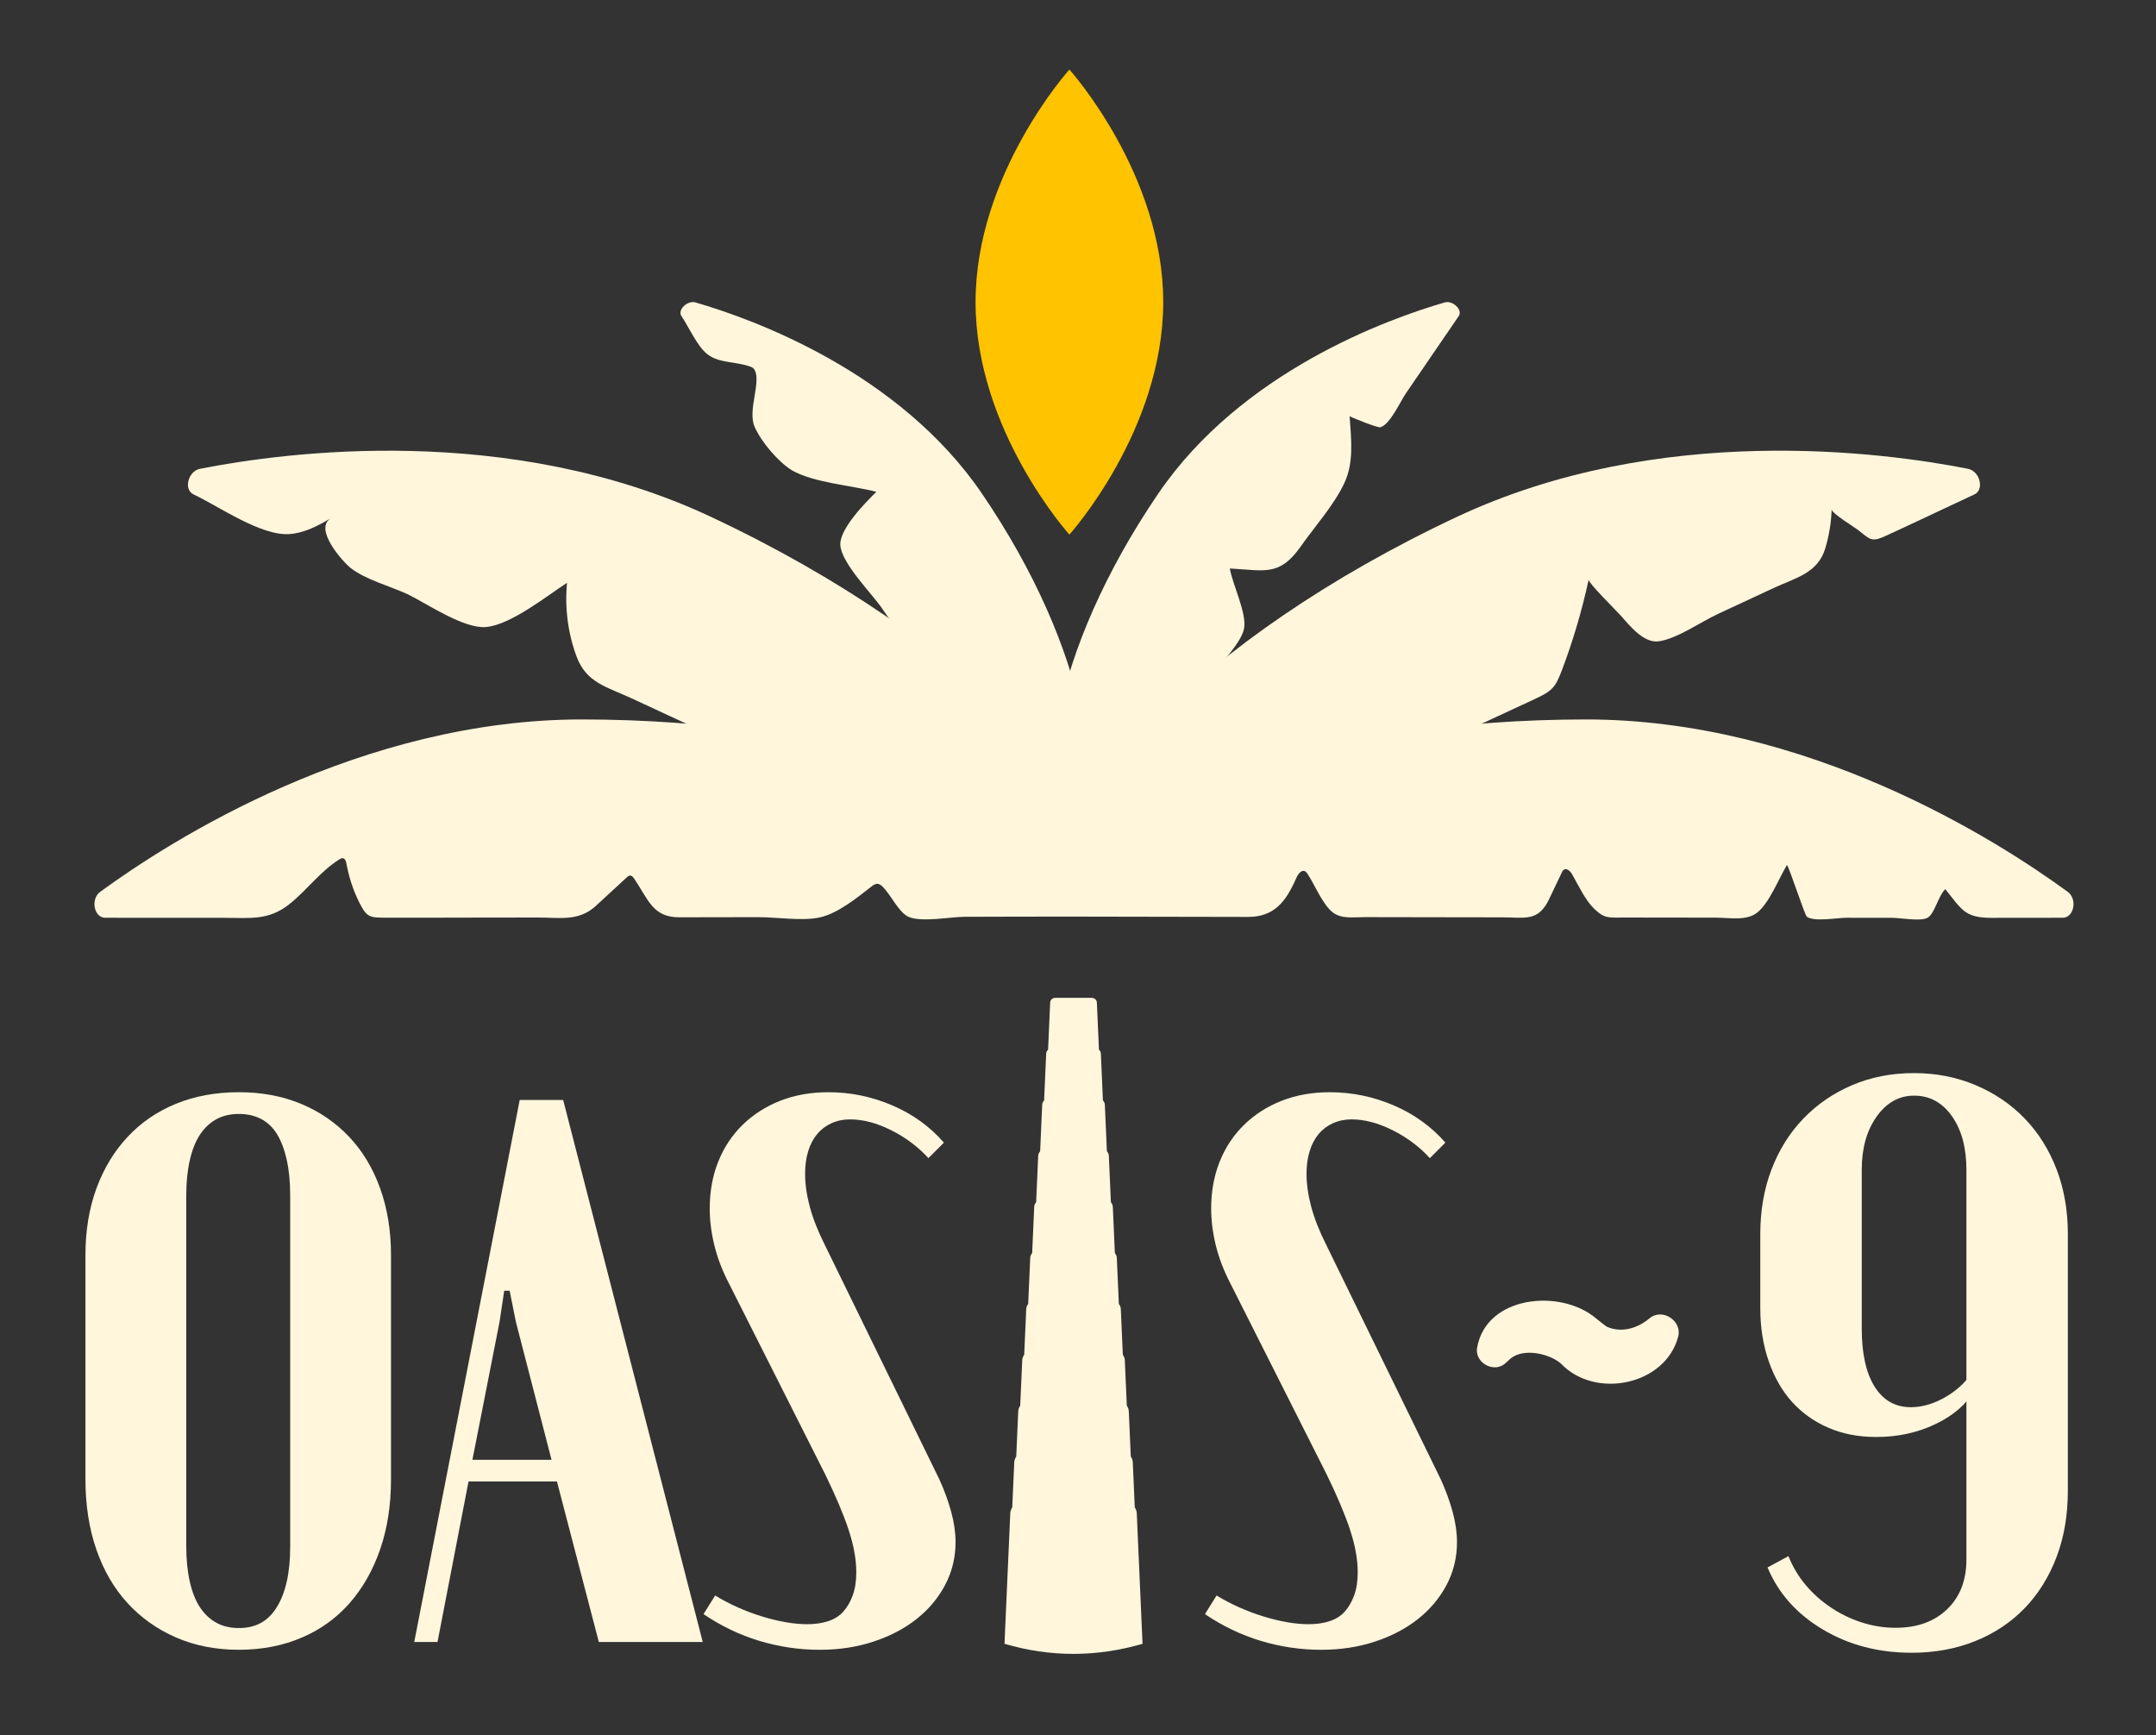
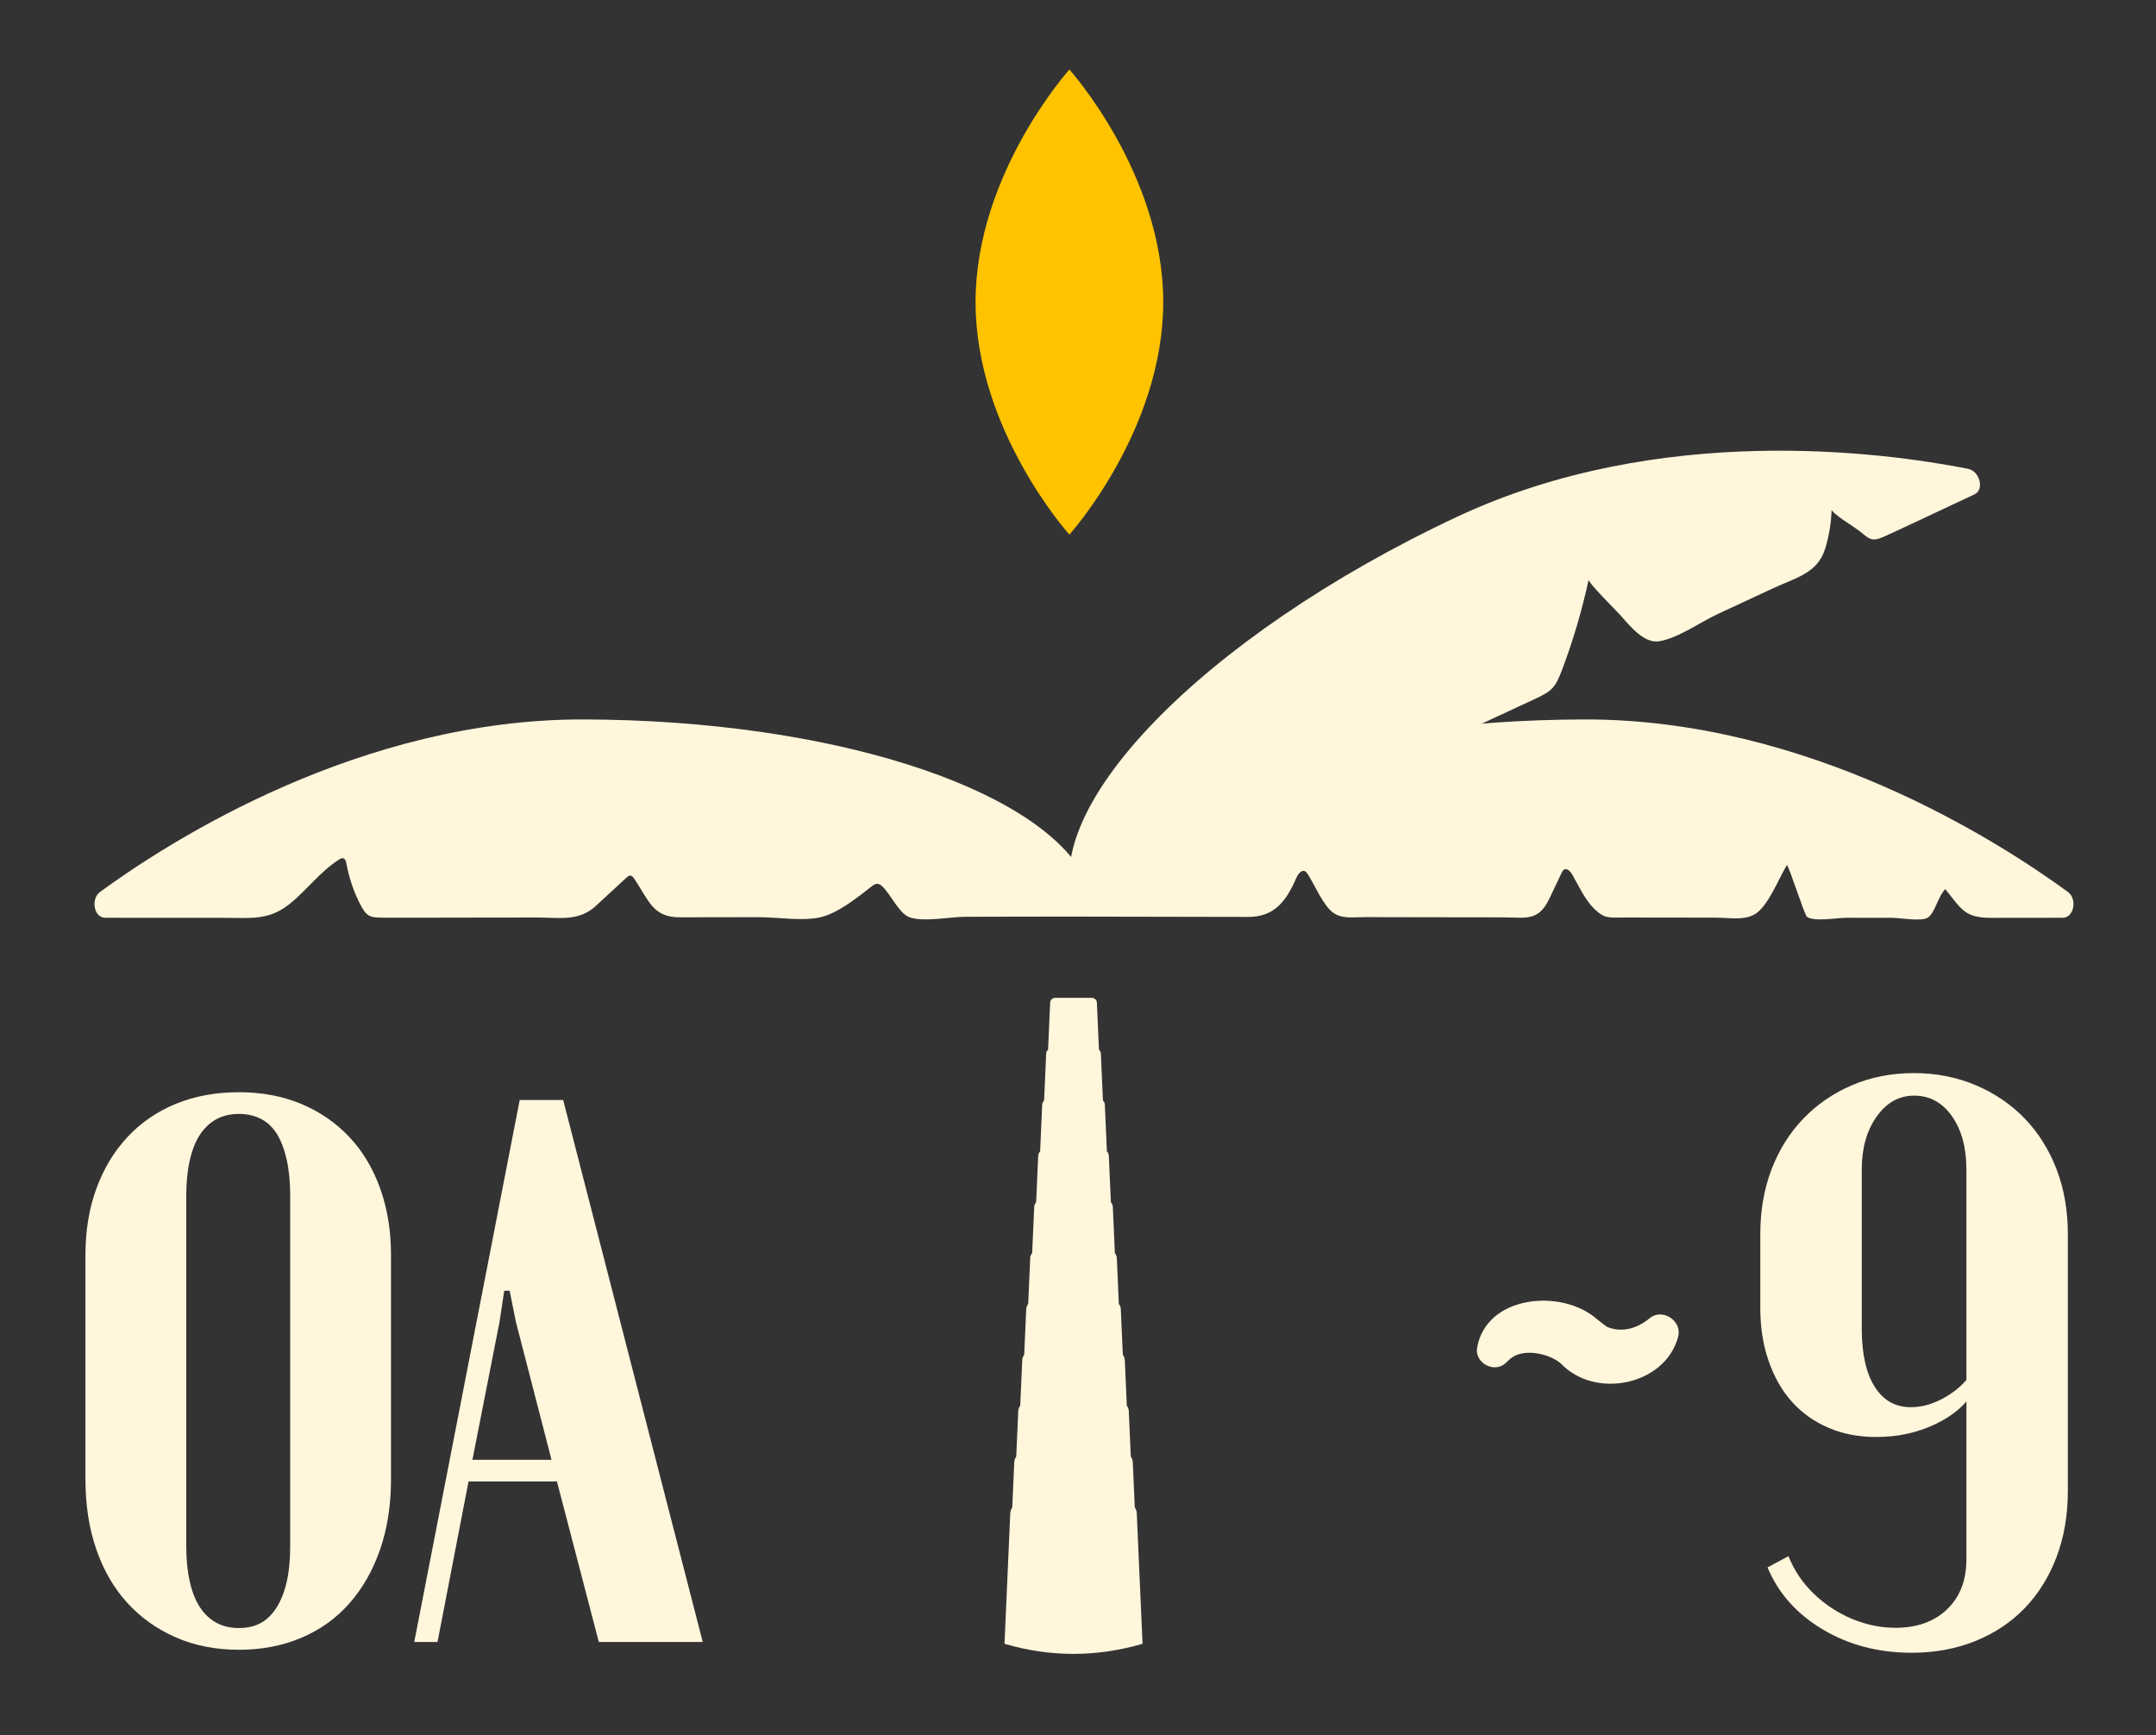
<svg xmlns="http://www.w3.org/2000/svg" version="1.1" viewBox="0 0 222 178.667">
  <rect x="0" y="0" width="222" height="178.667" fill="#333333" stroke="none" />
  <defs>
    <style>
      .cls-1 {
        fill: #ffc300;
      }

      .cls-2 {
        fill: #fff6dc;
      }
    </style>
  </defs>
  <g>
    <g id="Layer_1">
      <g>
        <path class="cls-2" d="M202.644,48.277c1.215.239,1.717,2.14.653,2.639-.84.394-1.68.787-2.52,1.18-2.241,1.048-4.475,2.116-6.727,3.14-1.394.634-1.547.257-2.733-.664-.368-.286-2.715-1.719-2.715-2.109-.044,1.36-.267,2.714-.66,4.016-.772,2.554-3.055,3.024-5.291,4.064-1.918.892-3.836,1.785-5.755,2.677-1.785.83-4.122,2.503-6.051,2.816-1.539.249-2.97-1.516-3.95-2.635-.368-.42-3.382-3.399-3.315-3.707-.676,3.131-1.582,6.212-2.71,9.21-.71,1.887-1.012,2.234-2.832,3.08-1.463.68-2.926,1.359-4.389,2.039-5.688,2.642-11.376,5.283-17.065,7.924-8.572,3.98-17.144,7.959-25.717,11.936-4.733-10.09,12.797-28.294,39.155-40.659,20.804-9.759,43.838-6.679,52.622-4.948Z" />
-         <path class="cls-2" d="M148.761,31.143c.822-.239,1.88.765,1.443,1.407-1.809,2.656-3.626,5.307-5.444,7.958-.571.832-1.62,3.198-2.618,3.489-.299.087-3.172-1.088-3.175-1.141.168,2.417.461,4.763-.555,6.916-1.072,2.269-3.026,4.438-4.472,6.491-2.188,3.109-3.668,2.476-7.308,2.276.281,1.659,1.735,4.553,1.475,6.139-.245,1.494-2.465,3.657-3.334,4.92-2.145,3.119-4.29,6.237-6.435,9.356-.337.49-6.29,9.157-6.297,9.152-6.854-4.669-3.624-21.353,7.214-37.264,8.555-12.558,23.562-17.974,29.507-19.698Z" />
-         <path class="cls-2" d="M71.61,31.143c-.822-.238-1.88.764-1.443,1.406.758,1.113,1.627,3.132,2.688,3.942,1.194.911,2.797.717,4.33,1.237.176.059.362.132.464.286.818,1.226-.709,4.206.051,5.935.679,1.546,2.406,3.587,3.828,4.475,2.267,1.298,6.153,1.556,8.709,2.224-1.083,1.059-3.816,3.823-3.71,5.485.12,1.877,3.223,4.957,4.299,6.522,2.911,4.235,5.823,8.469,8.736,12.703.483.703,8.76,12.753,8.77,12.747,6.854-4.669,3.624-21.353-7.214-37.264-8.555-12.558-23.562-17.974-29.507-19.698Z" />
        <path class="cls-2" d="M212.918,91.841c-7.229-5.282-26.803-17.808-49.782-17.755-25.339.058-46.48,6.952-51.52,16.087-5.041-9.134-26.181-16.028-51.521-16.087-22.979-.053-42.553,12.473-49.782,17.755-1,.73-.651,2.665.524,2.668,4.085.009,8.171.008,12.256.006,2.673,0,4.568.304,6.728-1.428,1.792-1.436,3.155-3.351,5.117-4.588.115-.073.247-.146.381-.12.225.043.306.316.348.541.254,1.365.683,2.72,1.303,3.965.8,1.605,1.074,1.611,2.806,1.617,2.609.01,5.218-.006,7.827-.009,2.574-.003,5.147-.007,7.721-.01,2.275-.003,4.262.434,6.028-1.195,1.062-.98,2.124-1.96,3.186-2.94.093-.086.196-.176.322-.185.197-.014.344.169.454.333,1.489,2.221,1.915,3.982,4.687,3.966,2.717-.016,5.433-.009,8.15-.013,1.91-.003,4.374.418,6.225.03,1.862-.39,3.866-2.023,5.344-3.176.191-.149.406-.309.647-.29.219.017.396.177.551.332.826.825,1.668,2.681,2.668,3.085,1.392.562,4.247-.018,5.771-.022,4.087-.012,8.174-.026,12.26-.018,3.134.006,6.268.012,9.401.018,2.502.005,5.005.016,7.507.014,2.672-.003,3.889-1.563,4.953-4.009.17-.392.521-.881.903-.69.119.06.198.176.271.287.712,1.081,1.575,3.208,2.606,3.964.924.678,2.079.466,3.288.468,2.55.004,5.099.008,7.649.013,2.161.003,4.322.007,6.483.01,2.374.004,3.716.466,4.83-1.87.435-.912.869-1.824,1.304-2.736.053-.112.111-.229.215-.298.317-.211.686.177.874.508.633,1.116,1.326,2.624,2.257,3.518,1.093,1.049,1.502.895,3.132.896,3.105.003,6.209.008,9.314.012,1.513,0,3.222.367,4.346-.529,1.243-.992,2.214-3.507,3.04-4.875.119-.198,1.822,5.145,2.066,5.317.767.54,3.121.1,4.06.101,1.57.001,3.14.002,4.71.003.824,0,2.97.402,3.663-.01.734-.436,1.073-2.221,1.816-2.94,1.692,2.095,1.998,2.957,4.735,2.954,2.452-.003,4.904-.003,7.356-.008,1.175-.003,1.523-1.937.524-2.668Z" />
-         <path class="cls-2" d="M20.588,48.277c-1.214.239-1.716,2.139-.654,2.638,2.611,1.229,6.921,4.288,9.869,4.083,1.54-.107,2.954-.861,4.283-1.647-1.868,1.104,1.27,4.548,2.007,5.13,1.533,1.211,4.136,1.897,5.919,2.727,2.07,1.035,5.727,3.522,7.98,3.365,2.534-.177,6.305-3.198,8.393-4.558-.243,2.561.089,5.209.994,7.62,1.012,2.696,3.138,3.106,5.659,4.277,5.094,2.366,10.188,4.732,15.282,7.098,10.635,4.938,21.271,9.875,31.907,14.81.046.021.091.042.137.064,4.733-10.09-12.797-28.294-39.155-40.659-20.804-9.759-43.838-6.679-52.622-4.948Z" />
        <path class="cls-1" d="M119.776,31.107c0-13.224-9.662-23.944-9.662-23.944,0,0-9.662,10.72-9.662,23.944s9.662,23.944,9.662,23.944c0,0,9.662-10.72,9.662-23.944Z" />
      </g>
      <path class="cls-2" d="M8.799,129.242c0-2.501.372-4.778,1.118-6.828.745-2.048,1.809-3.82,3.194-5.309,1.383-1.49,3.047-2.636,4.99-3.434,1.943-.799,4.113-1.198,6.509-1.198,2.342,0,4.471.399,6.388,1.198,1.917.798,3.566,1.93,4.951,3.393,1.383,1.465,2.448,3.234,3.194,5.311.745,2.076,1.118,4.366,1.118,6.868v23.077c0,2.663-.373,5.07-1.118,7.227-.746,2.155-1.797,4.006-3.155,5.55s-3.008,2.729-4.951,3.553c-1.944.825-4.086,1.239-6.428,1.239-2.396,0-4.566-.427-6.509-1.278-1.943-.851-3.607-2.037-4.99-3.553-1.385-1.518-2.449-3.355-3.194-5.51-.746-2.157-1.118-4.564-1.118-7.227v-23.077ZM19.18,159.266c0,1.331.12,2.529.359,3.594.24,1.066.585,1.944,1.038,2.635.452.693,1.01,1.226,1.677,1.597.665.374,1.45.56,2.356.56.851,0,1.597-.173,2.235-.519.639-.346,1.185-.878,1.637-1.598.452-.718.799-1.597,1.038-2.635.24-1.038.36-2.248.36-3.633v-36.173c0-1.384-.12-2.607-.36-3.673-.239-1.065-.573-1.943-.998-2.635-.427-.692-.972-1.211-1.637-1.557-.666-.346-1.425-.519-2.276-.519-.906,0-1.691.186-2.356.559-.666.372-1.225.906-1.677,1.597-.453.692-.798,1.572-1.038,2.635-.24,1.066-.359,2.264-.359,3.594v36.173Z" />
      <path class="cls-2" d="M53.516,113.271h4.472l14.373,55.818h-10.701l-4.312-16.53h-9.104l-3.194,16.53h-2.395l10.86-55.818ZM51.44,136.109l-2.795,14.215h8.145l-3.673-14.215-.639-3.194h-.559l-.479,3.194Z" />
-       <path class="cls-2" d="M87.373,157.51c-.532-1.597-1.331-3.485-2.396-5.67l-9.902-19.643c-.692-1.33-1.198-2.648-1.517-3.953-.32-1.304-.479-2.567-.479-3.793,0-1.757.292-3.367.878-4.831.586-1.463,1.424-2.727,2.515-3.793,1.091-1.065,2.382-1.889,3.873-2.475,1.489-.585,3.14-.878,4.951-.878,2.289,0,4.485.453,6.588,1.358s3.874,2.183,5.311,3.833l-1.597,1.597c-1.066-1.17-2.343-2.129-3.833-2.875-1.491-.745-2.903-1.117-4.233-1.117-.692,0-1.331.133-1.916.399-.586.267-1.078.639-1.477,1.119-.4.478-.707,1.065-.919,1.757s-.32,1.465-.32,2.315c0,1.066.16,2.196.479,3.394s.825,2.49,1.518,3.872l11.818,24.196c.532,1.171.944,2.303,1.238,3.394.292,1.091.44,2.116.44,3.073,0,1.598-.359,3.075-1.078,4.432s-1.705,2.529-2.954,3.513c-1.252.987-2.729,1.758-4.432,2.317-1.704.559-3.541.839-5.51.839-2.129,0-4.206-.308-6.229-.919-2.023-.611-3.94-1.529-5.749-2.755l1.198-1.916c1.49.906,3.1,1.624,4.831,2.157,1.729.532,3.286.798,4.671.798.798,0,1.518-.106,2.155-.318.639-.213,1.158-.545,1.557-.998.4-.452.718-1.01.959-1.677.239-.664.359-1.45.359-2.356,0-1.33-.267-2.795-.799-4.391Z" />
-       <path class="cls-2" d="M139.005,157.51c-.532-1.597-1.331-3.485-2.396-5.67l-9.902-19.643c-.692-1.33-1.198-2.648-1.518-3.953-.318-1.304-.478-2.567-.478-3.793,0-1.757.292-3.367.878-4.831.585-1.463,1.424-2.727,2.515-3.793,1.091-1.065,2.383-1.889,3.874-2.475,1.49-.585,3.139-.878,4.95-.878,2.289,0,4.485.453,6.588,1.358s3.874,2.183,5.311,3.833l-1.597,1.597c-1.066-1.17-2.343-2.129-3.833-2.875-1.491-.745-2.903-1.117-4.233-1.117-.692,0-1.331.133-1.916.399-.586.267-1.078.639-1.477,1.119-.4.478-.707,1.065-.919,1.757-.213.692-.32,1.465-.32,2.315,0,1.066.16,2.196.479,3.394.32,1.198.825,2.49,1.518,3.872l11.818,24.196c.532,1.171.944,2.303,1.238,3.394.292,1.091.44,2.116.44,3.073,0,1.598-.359,3.075-1.078,4.432s-1.705,2.529-2.954,3.513c-1.252.987-2.729,1.758-4.432,2.317s-3.541.839-5.51.839c-2.129,0-4.205-.308-6.229-.919-2.023-.611-3.94-1.529-5.749-2.755l1.198-1.916c1.49.906,3.1,1.624,4.831,2.157,1.729.532,3.286.798,4.671.798.798,0,1.518-.106,2.155-.318.639-.213,1.158-.545,1.557-.998.4-.452.718-1.01.959-1.677.239-.664.359-1.45.359-2.356,0-1.33-.267-2.795-.799-4.391Z" />
      <path class="cls-2" d="M212.922,127.087v26.446c0,2.487-.387,4.754-1.16,6.798-.775,2.044-1.865,3.8-3.274,5.264s-3.11,2.598-5.099,3.399c-1.99.801-4.174,1.203-6.549,1.203-3.428,0-6.482-.802-9.161-2.405-2.682-1.602-4.574-3.731-5.679-6.383l2.156-1.161c.442,1.107,1.037,2.102,1.783,2.985.746.884,1.617,1.658,2.612,2.321.994.662,2.058,1.175,3.191,1.533,1.133.361,2.28.539,3.442.539,2.209,0,3.979-.635,5.305-1.906,1.327-1.271,1.99-2.985,1.99-5.141v-40.125c0-2.267-.498-4.104-1.492-5.514-.995-1.41-2.294-2.114-3.897-2.114-1.548,0-2.833.72-3.854,2.156-1.024,1.438-1.534,3.262-1.534,5.472v16.332c0,2.598.442,4.6,1.327,6.01.883,1.41,2.127,2.114,3.73,2.114,1.216,0,2.446-.373,3.69-1.119,1.244-.747,2.197-1.7,2.86-2.86v2.238c-.83,1.438-2.171,2.598-4.022,3.483s-3.883,1.326-6.092,1.326c-1.825,0-3.469-.318-4.934-.953-1.464-.635-2.708-1.521-3.731-2.653-1.023-1.133-1.824-2.528-2.404-4.186-.58-1.659-.871-3.483-.871-5.472v-7.627c0-2.432.387-4.657,1.161-6.675.773-2.016,1.865-3.757,3.274-5.223,1.41-1.463,3.08-2.611,5.016-3.44,1.933-.828,4.061-1.244,6.383-1.244,2.267,0,4.38.415,6.343,1.244,1.961.83,3.647,1.977,5.057,3.44,1.41,1.466,2.5,3.207,3.274,5.223.773,2.018,1.16,4.242,1.16,6.675Z" />
      <path class="cls-2" d="M117.053,155.872c0-.242-.087-.457-.207-.654l-.204-4.608c0-.234-.087-.441-.206-.629l-.205-4.633c0-.226-.087-.424-.205-.604l-.206-4.658c0-.217-.086-.409-.204-.579l-.207-4.682c0-.209-.085-.393-.203-.554l-.208-4.707c0-.201-.084-.377-.202-.53l-.209-4.732c0-.193-.082-.362-.201-.505l-.21-4.757c0-.185-.08-.348-.2-.48l-.211-4.782c0-.177-.078-.335-.198-.455l-.212-4.807c0-.166-.076-.315-.197-.422l-.214-4.84c0-.277-.244-.502-.545-.502h-3.721c-.301,0-.545.224-.545.502l-.214,4.84c-.121.107-.197.256-.197.422l-.212,4.807c-.121.12-.198.278-.198.455l-.211,4.782c-.119.132-.2.295-.2.48l-.21,4.757c-.118.142-.201.312-.201.505l-.209,4.732c-.118.152-.202.328-.202.53l-.208,4.707c-.118.162-.203.345-.203.554l-.207,4.683c-.118.171-.204.362-.204.579l-.206,4.658c-.119.18-.205.379-.205.604l-.205,4.633c-.119.188-.206.395-.206.629l-.204,4.608c-.12.197-.207.412-.207.654l-.592,13.401c4.698,1.38,9.435,1.389,14.213,0l-.592-13.401Z" />
      <path class="cls-2" d="M152.089,138.822c.922-5.453,8.673-6.142,12.275-3.038.145.112.955.76,1.094.84,1.373.605,3.01.287,4.393-.869,1.324-1.107,3.408.289,2.94,1.916-1.318,4.954-8.519,6.474-12.074,2.739-1.15-1.001-3.821-1.646-5.193-.499,0,0-.455.419-.455.419-1.146,1.136-3.211.06-2.981-1.508h0Z" />
    </g>
  </g>
</svg>